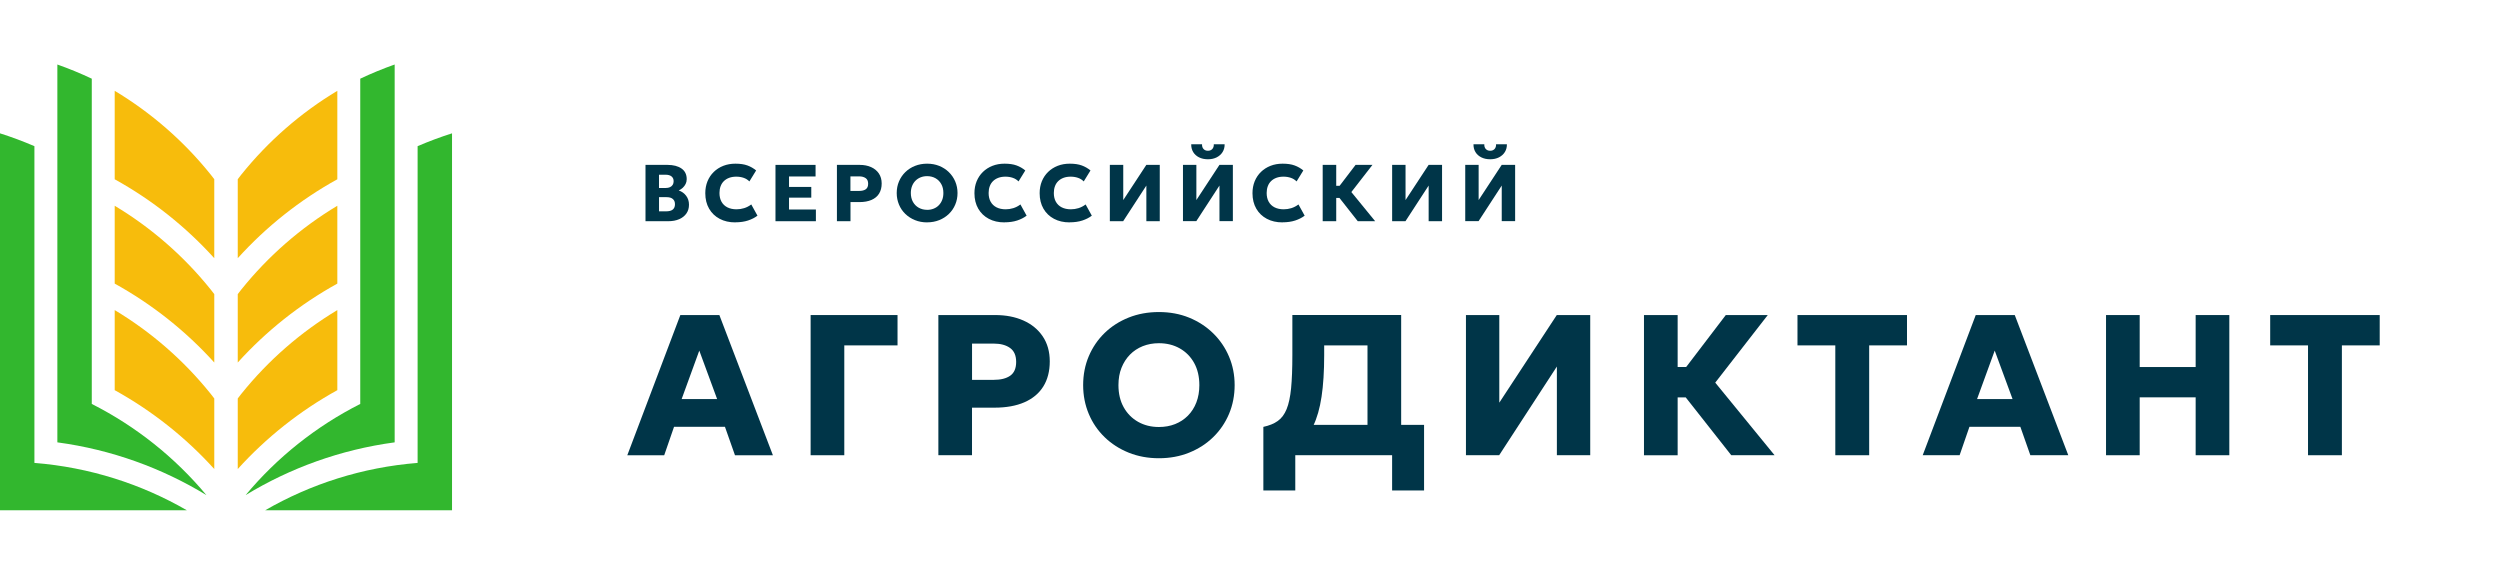
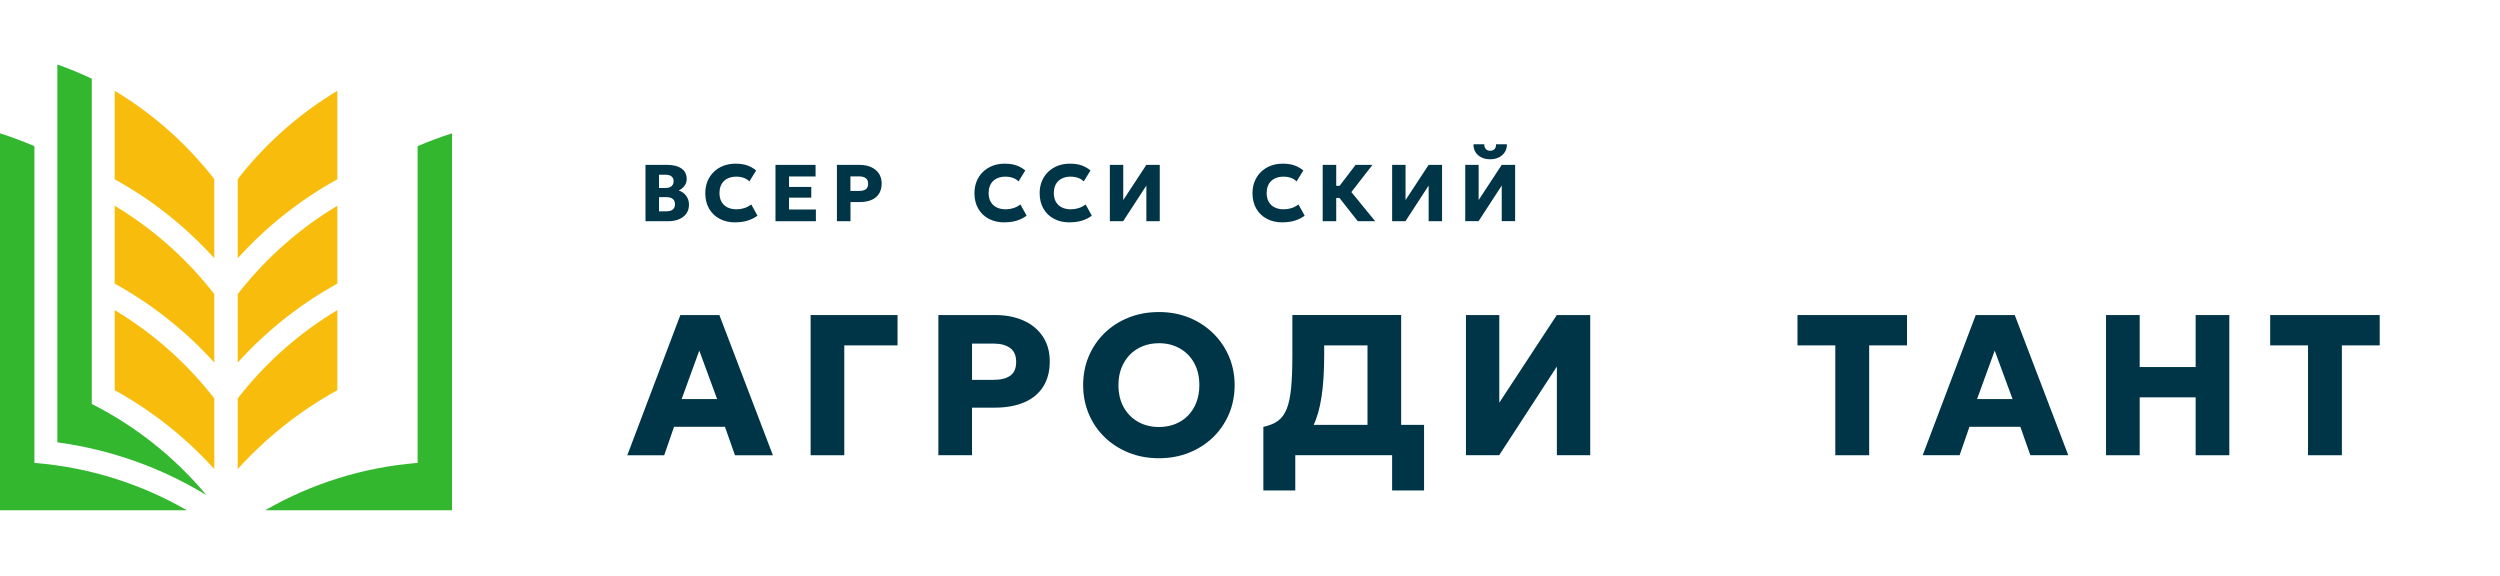
<svg xmlns="http://www.w3.org/2000/svg" width="1232" height="284" viewBox="0 0 1232 284" fill="none">
  <g clip-path="url(#clip0_1073_811)">
    <path d="M205.798 216.794V228.12C178.571 230.295 153.068 238.53 130.664 251.469H222.759V65.706C217.006 67.539 211.34 69.64 205.798 72.035V216.794Z" fill="#32B72E" />
-     <path d="M194.49 32.192V31.789C188.712 33.829 183.059 36.163 177.529 38.777V199.065C155.708 210.11 136.491 225.468 121.043 243.991C142.975 230.637 167.859 221.571 194.49 217.991V32.192Z" fill="#32B72E" />
    <path d="M16.959 216.794V228.12C44.186 230.295 69.689 238.53 92.093 251.469H-0.001V65.706C5.751 67.539 11.417 69.64 16.959 72.035V216.794Z" fill="#32B72E" />
    <path d="M28.267 32.192V31.789C34.045 33.829 39.698 36.163 45.228 38.777V199.065C67.049 210.11 86.266 225.468 101.715 243.991C79.782 230.637 54.899 221.571 28.267 217.991V32.192Z" fill="#32B72E" />
    <path d="M119.073 193.897C118.416 194.704 117.796 195.535 117.164 196.366V231.138C131.174 215.658 147.75 202.487 166.236 192.273V152.808C148.159 163.67 132.19 177.611 119.085 193.897H119.073Z" fill="#F7BC0C" />
    <path d="M119.073 142.484C118.416 143.29 117.796 144.121 117.164 144.952V178.649C131.174 163.157 147.75 149.974 166.236 139.759V101.395C148.159 112.257 132.19 126.197 119.085 142.484H119.073Z" fill="#F7BC0C" />
    <path d="M119.073 85.842C118.416 86.648 117.796 87.479 117.164 88.31V127.236C131.174 111.744 147.75 98.561 166.236 88.346V44.752C148.159 55.614 132.19 69.555 119.085 85.842H119.073Z" fill="#F7BC0C" />
    <path d="M103.686 193.897C104.343 194.704 104.963 195.535 105.595 196.366V231.138C91.585 215.658 75.008 202.487 56.523 192.273V152.808C74.599 163.67 90.568 177.611 103.673 193.897H103.686Z" fill="#F7BC0C" />
    <path d="M103.686 142.484C104.343 143.29 104.963 144.121 105.595 144.952V178.649C91.585 163.157 75.008 149.974 56.523 139.759V101.395C74.599 112.257 90.568 126.197 103.673 142.484H103.686Z" fill="#F7BC0C" />
    <path d="M103.685 85.842C104.342 86.648 104.962 87.479 105.594 88.31V127.236C91.584 111.744 75.008 98.561 56.522 88.346V44.752C74.599 55.614 90.568 69.555 103.673 85.842H103.685Z" fill="#F7BC0C" />
    <path d="M309.135 224.34L335.273 155.259H354.504L380.882 224.34H362.194L357.254 210.319H332.171L327.327 224.34H309.135ZM335.912 196.66H353.401L344.609 172.777L335.912 196.66Z" fill="#003548" />
    <path d="M399.474 224.338V155.257H442.302V170.207H416.068V224.338H399.474Z" fill="#003548" />
    <path d="M462.428 224.338V155.257H490.452C495.68 155.257 500.316 156.155 504.344 157.951C508.373 159.746 511.554 162.346 513.856 165.765C516.158 169.183 517.325 173.295 517.325 178.1C517.325 182.905 516.254 187.096 514.128 190.483C512.002 193.87 508.9 196.453 504.84 198.234C500.779 200.014 495.839 200.896 490.052 200.896H479.006V224.338H462.412H462.428ZM479.022 187.19H489.669C493.17 187.19 495.887 186.513 497.838 185.142C499.788 183.771 500.763 181.519 500.763 178.352C500.763 175.185 499.756 172.901 497.742 171.467C495.728 170.034 493.074 169.325 489.765 169.325H479.022V187.19Z" fill="#003548" />
    <path d="M571.105 225.818C565.733 225.818 560.793 224.904 556.237 223.077C551.697 221.249 547.732 218.713 544.375 215.452C541.002 212.191 538.396 208.378 536.558 203.999C534.719 199.619 533.776 194.893 533.776 189.788C533.776 184.684 534.703 179.895 536.558 175.531C538.412 171.167 541.018 167.339 544.375 164.078C547.732 160.817 551.697 158.296 556.237 156.484C560.777 154.673 565.733 153.775 571.105 153.775C576.476 153.775 581.464 154.688 585.988 156.532C590.512 158.375 594.461 160.943 597.834 164.235C601.191 167.528 603.813 171.356 605.651 175.704C607.506 180.068 608.433 184.763 608.433 189.788C608.433 194.814 607.506 199.619 605.651 203.999C603.797 208.378 601.191 212.191 597.834 215.452C594.477 218.713 590.528 221.249 585.988 223.077C581.464 224.904 576.492 225.818 571.105 225.818ZM571.105 210.426C573.998 210.426 576.652 209.954 579.082 208.993C581.496 208.032 583.606 206.661 585.397 204.849C587.187 203.038 588.594 200.863 589.569 198.311C590.544 195.759 591.04 192.923 591.04 189.804C591.04 185.598 590.177 181.943 588.466 178.855C586.755 175.767 584.389 173.373 581.368 171.671C578.346 169.97 574.925 169.135 571.105 169.135C568.243 169.135 565.589 169.623 563.159 170.584C560.729 171.561 558.619 172.947 556.845 174.759C555.07 176.571 553.679 178.745 552.672 181.265C551.665 183.786 551.169 186.638 551.169 189.804C551.169 193.979 552.033 197.618 553.759 200.706C555.486 203.794 557.868 206.188 560.873 207.89C563.895 209.591 567.3 210.426 571.089 210.426H571.105Z" fill="#003548" />
    <path d="M673.9 224.338V170.207H652.558V175.043C652.558 182.936 652.126 189.758 651.263 195.492C650.4 201.226 649.025 206.031 647.138 209.907C645.252 213.767 642.774 216.855 639.673 219.155C636.571 221.455 632.767 223.125 628.226 224.133L622.583 210.364C625.477 209.734 627.859 208.773 629.697 207.449C631.552 206.142 632.99 204.188 634.045 201.62C635.101 199.052 635.82 195.618 636.252 191.333C636.667 187.048 636.875 181.597 636.875 175.028V155.24H690.494V224.322H673.9V224.338ZM622.583 241.714V210.38L631.919 210.726L637.115 209.387H701.78V241.714H686.034V224.338H638.314V241.714H622.567H622.583Z" fill="#003548" />
    <path d="M722.419 224.338V155.257H738.853V198.438L767.181 155.257H783.664V224.338H767.229V180.621L738.789 224.338H722.403H722.419Z" fill="#003548" />
-     <path d="M810.151 224.338V155.257H826.745V180.873H839.934V195.823H826.745V224.354H810.151V224.338ZM853.171 224.338L825.035 188.608L850.47 155.257H871.156L845.274 188.561L874.513 224.338H853.171Z" fill="#003548" />
    <path d="M904.44 224.338V170.207H885.8V155.257H939.77V170.207H921.13V224.338H904.44Z" fill="#003548" />
    <path d="M947.506 224.338L973.644 155.257H992.875L1019.25 224.338H1000.56L995.625 210.317H970.542L965.698 224.338H947.506ZM974.299 196.658H991.788L982.996 172.775L974.299 196.658Z" fill="#003548" />
    <path d="M1037.85 224.338V155.257H1054.44V180.873H1082.02V155.257H1098.61V224.338H1082.02V195.807H1054.44V224.338H1037.85Z" fill="#003548" />
    <path d="M1137.39 224.338V170.207H1118.75V155.257H1172.72V170.207H1154.08V224.338H1137.39Z" fill="#003548" />
    <path d="M318.1 108.999V81.259H328.976C331.839 81.259 334.126 81.858 335.837 83.04C337.548 84.222 338.412 85.972 338.412 88.304C338.412 89.155 338.236 89.928 337.884 90.637C337.532 91.346 337.069 91.977 336.477 92.528C335.885 93.08 335.213 93.521 334.478 93.852C335.997 94.372 337.213 95.255 338.14 96.484C339.068 97.714 339.532 99.18 339.532 100.866C339.532 102.552 339.116 103.955 338.284 105.169C337.452 106.382 336.253 107.328 334.718 108.006C333.182 108.684 331.359 109.015 329.248 109.015H318.116L318.1 108.999ZM324.769 92.639H328.08C328.88 92.639 329.567 92.513 330.159 92.245C330.735 91.977 331.183 91.598 331.503 91.094C331.823 90.59 331.967 89.991 331.967 89.297C331.967 88.273 331.615 87.501 330.927 86.933C330.239 86.381 329.248 86.098 327.968 86.098H324.753V92.639H324.769ZM324.769 104.144H328.288C329.727 104.144 330.815 103.861 331.535 103.278C332.254 102.694 332.622 101.827 332.622 100.661C332.622 99.495 332.286 98.691 331.583 98.076C330.895 97.462 329.871 97.162 328.496 97.162H324.769V104.16V104.144Z" fill="#003548" />
    <path d="M362.327 109.591C359.417 109.591 356.859 109.008 354.636 107.826C352.413 106.645 350.686 104.99 349.439 102.831C348.192 100.672 347.568 98.135 347.568 95.205C347.568 93.062 347.936 91.108 348.656 89.327C349.391 87.546 350.415 86.018 351.742 84.726C353.069 83.434 354.652 82.425 356.459 81.716C358.266 81.007 360.248 80.66 362.407 80.66C364.742 80.66 366.708 80.944 368.307 81.527C369.906 82.11 371.33 82.93 372.625 84.001L369.299 89.406C368.515 88.618 367.588 88.019 366.485 87.641C365.381 87.263 364.182 87.058 362.855 87.058C361.528 87.058 360.376 87.247 359.353 87.625C358.33 88.003 357.466 88.539 356.747 89.233C356.027 89.926 355.483 90.777 355.116 91.769C354.748 92.762 354.556 93.865 354.556 95.094C354.556 96.78 354.892 98.23 355.563 99.428C356.235 100.625 357.21 101.555 358.458 102.185C359.705 102.815 361.224 103.146 362.967 103.146C364.23 103.146 365.477 102.957 366.708 102.579C367.94 102.201 369.123 101.586 370.226 100.751L373.28 106.282C371.985 107.275 370.434 108.063 368.627 108.662C366.82 109.26 364.71 109.56 362.311 109.56L362.327 109.591Z" fill="#003548" />
    <path d="M382.159 108.999V81.259H401.911V86.965H388.828V92.118H399.8V97.399H388.828V103.246H402.071V109.015H382.159V108.999Z" fill="#003548" />
    <path d="M412.435 108.999V81.259H423.695C425.79 81.259 427.661 81.621 429.277 82.347C430.892 83.072 432.171 84.112 433.099 85.483C434.027 86.854 434.491 88.509 434.491 90.432C434.491 92.355 434.059 94.041 433.211 95.413C432.363 96.784 431.116 97.808 429.484 98.518C427.853 99.227 425.87 99.589 423.551 99.589H419.121V108.999H412.451H412.435ZM419.105 94.089H423.375C424.782 94.089 425.87 93.821 426.654 93.269C427.437 92.718 427.821 91.819 427.821 90.542C427.821 89.266 427.421 88.352 426.606 87.784C425.79 87.217 424.734 86.917 423.407 86.917H419.089V94.089H419.105Z" fill="#003548" />
-     <path d="M456.885 109.591C454.726 109.591 452.743 109.229 450.92 108.488C449.097 107.748 447.514 106.739 446.155 105.431C444.796 104.123 443.757 102.595 443.021 100.83C442.286 99.065 441.902 97.174 441.902 95.126C441.902 93.077 442.27 91.155 443.021 89.406C443.757 87.657 444.812 86.112 446.155 84.805C447.498 83.497 449.097 82.472 450.92 81.748C452.743 81.023 454.742 80.66 456.885 80.66C459.027 80.66 461.042 81.023 462.865 81.763C464.688 82.504 466.271 83.528 467.614 84.852C468.957 86.175 470.012 87.704 470.748 89.453C471.483 91.202 471.867 93.093 471.867 95.11C471.867 97.127 471.499 99.065 470.748 100.814C470.012 102.579 468.957 104.108 467.614 105.415C466.255 106.723 464.672 107.748 462.865 108.472C461.042 109.197 459.059 109.575 456.885 109.575V109.591ZM456.885 103.414C458.052 103.414 459.107 103.225 460.083 102.831C461.058 102.453 461.905 101.902 462.625 101.161C463.345 100.436 463.904 99.554 464.304 98.529C464.704 97.505 464.896 96.371 464.896 95.11C464.896 93.424 464.56 91.959 463.856 90.714C463.169 89.469 462.209 88.508 461.01 87.83C459.811 87.153 458.42 86.806 456.885 86.806C455.733 86.806 454.678 86.995 453.687 87.389C452.711 87.783 451.864 88.334 451.144 89.059C450.425 89.784 449.865 90.651 449.465 91.675C449.065 92.699 448.858 93.834 448.858 95.11C448.858 96.78 449.209 98.246 449.897 99.491C450.601 100.736 451.544 101.697 452.759 102.374C453.974 103.052 455.334 103.399 456.869 103.399L456.885 103.414Z" fill="#003548" />
    <path d="M494.966 109.591C492.055 109.591 489.497 109.008 487.274 107.826C485.052 106.645 483.325 104.99 482.078 102.831C480.83 100.672 480.207 98.135 480.207 95.205C480.207 93.062 480.574 91.108 481.294 89.327C482.03 87.546 483.053 86.018 484.38 84.726C485.707 83.434 487.29 82.425 489.097 81.716C490.904 81.007 492.887 80.66 495.045 80.66C497.38 80.66 499.347 80.944 500.946 81.527C502.545 82.11 503.968 82.93 505.263 84.001L501.937 89.406C501.154 88.618 500.226 88.019 499.123 87.641C498.02 87.263 496.82 87.058 495.493 87.058C494.166 87.058 493.015 87.247 491.991 87.625C490.968 88.003 490.105 88.539 489.385 89.233C488.665 89.926 488.122 90.777 487.754 91.769C487.386 92.762 487.194 93.865 487.194 95.094C487.194 96.78 487.53 98.23 488.202 99.428C488.873 100.625 489.849 101.555 491.096 102.185C492.343 102.815 493.862 103.146 495.605 103.146C496.868 103.146 498.116 102.957 499.347 102.579C500.578 102.201 501.761 101.586 502.865 100.751L505.919 106.282C504.624 107.275 503.073 108.063 501.266 108.662C499.459 109.26 497.348 109.56 494.95 109.56L494.966 109.591Z" fill="#003548" />
    <path d="M527.097 109.591C524.187 109.591 521.628 109.008 519.406 107.826C517.183 106.645 515.456 104.99 514.209 102.831C512.962 100.672 512.338 98.135 512.338 95.205C512.338 93.062 512.706 91.108 513.425 89.327C514.161 87.546 515.184 86.018 516.512 84.726C517.839 83.434 519.422 82.425 521.229 81.716C523.035 81.007 525.018 80.66 527.177 80.66C529.511 80.66 531.478 80.944 533.077 81.527C534.676 82.11 536.099 82.93 537.395 84.001L534.069 89.406C533.285 88.618 532.358 88.019 531.254 87.641C530.151 87.263 528.952 87.058 527.625 87.058C526.297 87.058 525.146 87.247 524.123 87.625C523.099 88.003 522.236 88.539 521.516 89.233C520.797 89.926 520.253 90.777 519.885 91.769C519.518 92.762 519.326 93.865 519.326 95.094C519.326 96.78 519.662 98.23 520.333 99.428C521.005 100.625 521.98 101.555 523.227 102.185C524.475 102.815 525.994 103.146 527.737 103.146C529 103.146 530.247 102.957 531.478 102.579C532.709 102.201 533.893 101.586 534.996 100.751L538.05 106.282C536.755 107.275 535.204 108.063 533.397 108.662C531.59 109.26 529.479 109.56 527.081 109.56L527.097 109.591Z" fill="#003548" />
    <path d="M546.931 108.999V81.259H553.537V98.596L564.909 81.259H571.53V108.999H564.925V91.441L553.505 108.999H546.916H546.931Z" fill="#003548" />
-     <path d="M582.968 108.986V81.259H589.571V98.589L600.937 81.259H607.556V108.986H600.953V91.436L589.539 108.986H582.952H582.968ZM595.262 78.486C593.583 78.486 592.129 78.171 590.882 77.541C589.635 76.911 588.676 76.045 588.004 74.942C587.333 73.839 587.013 72.547 587.029 71.082H592.368C592.321 72.043 592.544 72.815 593.088 73.414C593.615 73.996 594.335 74.296 595.262 74.296C596.189 74.296 596.909 73.996 597.436 73.414C597.964 72.831 598.204 72.043 598.156 71.082H603.495C603.527 72.516 603.191 73.792 602.504 74.91C601.816 76.029 600.841 76.895 599.594 77.541C598.347 78.171 596.909 78.486 595.278 78.486H595.262Z" fill="#003548" />
    <path d="M631.984 109.591C629.073 109.591 626.515 109.008 624.292 107.826C622.07 106.645 620.343 104.99 619.096 102.831C617.848 100.672 617.225 98.135 617.225 95.205C617.225 93.062 617.592 91.108 618.312 89.327C619.048 87.546 620.071 86.018 621.398 84.726C622.725 83.434 624.308 82.425 626.115 81.716C627.922 81.007 629.905 80.66 632.064 80.66C634.398 80.66 636.365 80.944 637.964 81.527C639.563 82.11 640.986 82.93 642.281 84.001L638.955 89.406C638.172 88.618 637.244 88.019 636.141 87.641C635.038 87.263 633.838 87.058 632.511 87.058C631.184 87.058 630.033 87.247 629.009 87.625C627.986 88.003 627.123 88.539 626.403 89.233C625.684 89.926 625.14 90.777 624.772 91.769C624.404 92.762 624.212 93.865 624.212 95.094C624.212 96.78 624.548 98.23 625.22 99.428C625.891 100.625 626.867 101.555 628.114 102.185C629.361 102.815 630.88 103.146 632.623 103.146C633.886 103.146 635.134 102.957 636.365 102.579C637.596 102.201 638.779 101.586 639.883 100.751L642.937 106.282C641.642 107.275 640.091 108.063 638.284 108.662C636.477 109.26 634.366 109.56 631.968 109.56L631.984 109.591Z" fill="#003548" />
    <path d="M651.822 108.999V81.259H658.491V91.551H663.785V97.556H658.491V109.015H651.822V108.999ZM669.095 108.999L657.804 94.656L668.024 81.259H676.341L665.945 94.64L677.684 109.015H669.111L669.095 108.999Z" fill="#003548" />
    <path d="M686.045 108.999V81.259H692.651V98.596L704.022 81.259H710.644V108.999H704.038V91.441L692.619 108.999H686.029H686.045Z" fill="#003548" />
    <path d="M722.069 108.986V81.259H728.672V98.589L740.038 81.259H746.656V108.986H740.054V91.436L728.64 108.986H722.053H722.069ZM734.363 78.486C732.684 78.486 731.229 78.171 729.983 77.541C728.736 76.911 727.776 76.045 727.105 74.942C726.434 73.839 726.114 72.547 726.13 71.082H731.469C731.421 72.043 731.645 72.815 732.189 73.414C732.716 73.996 733.436 74.296 734.363 74.296C735.29 74.296 736.009 73.996 736.537 73.414C737.065 72.831 737.304 72.043 737.256 71.082H742.596C742.628 72.516 742.292 73.792 741.605 74.91C740.917 76.029 739.942 76.895 738.695 77.541C737.448 78.171 736.009 78.486 734.379 78.486H734.363Z" fill="#003548" />
  </g>
  <defs>
    <clipPath id="clip0_1073_811">
      <rect width="1232" height="283.258" fill="white" />
    </clipPath>
  </defs>
</svg>